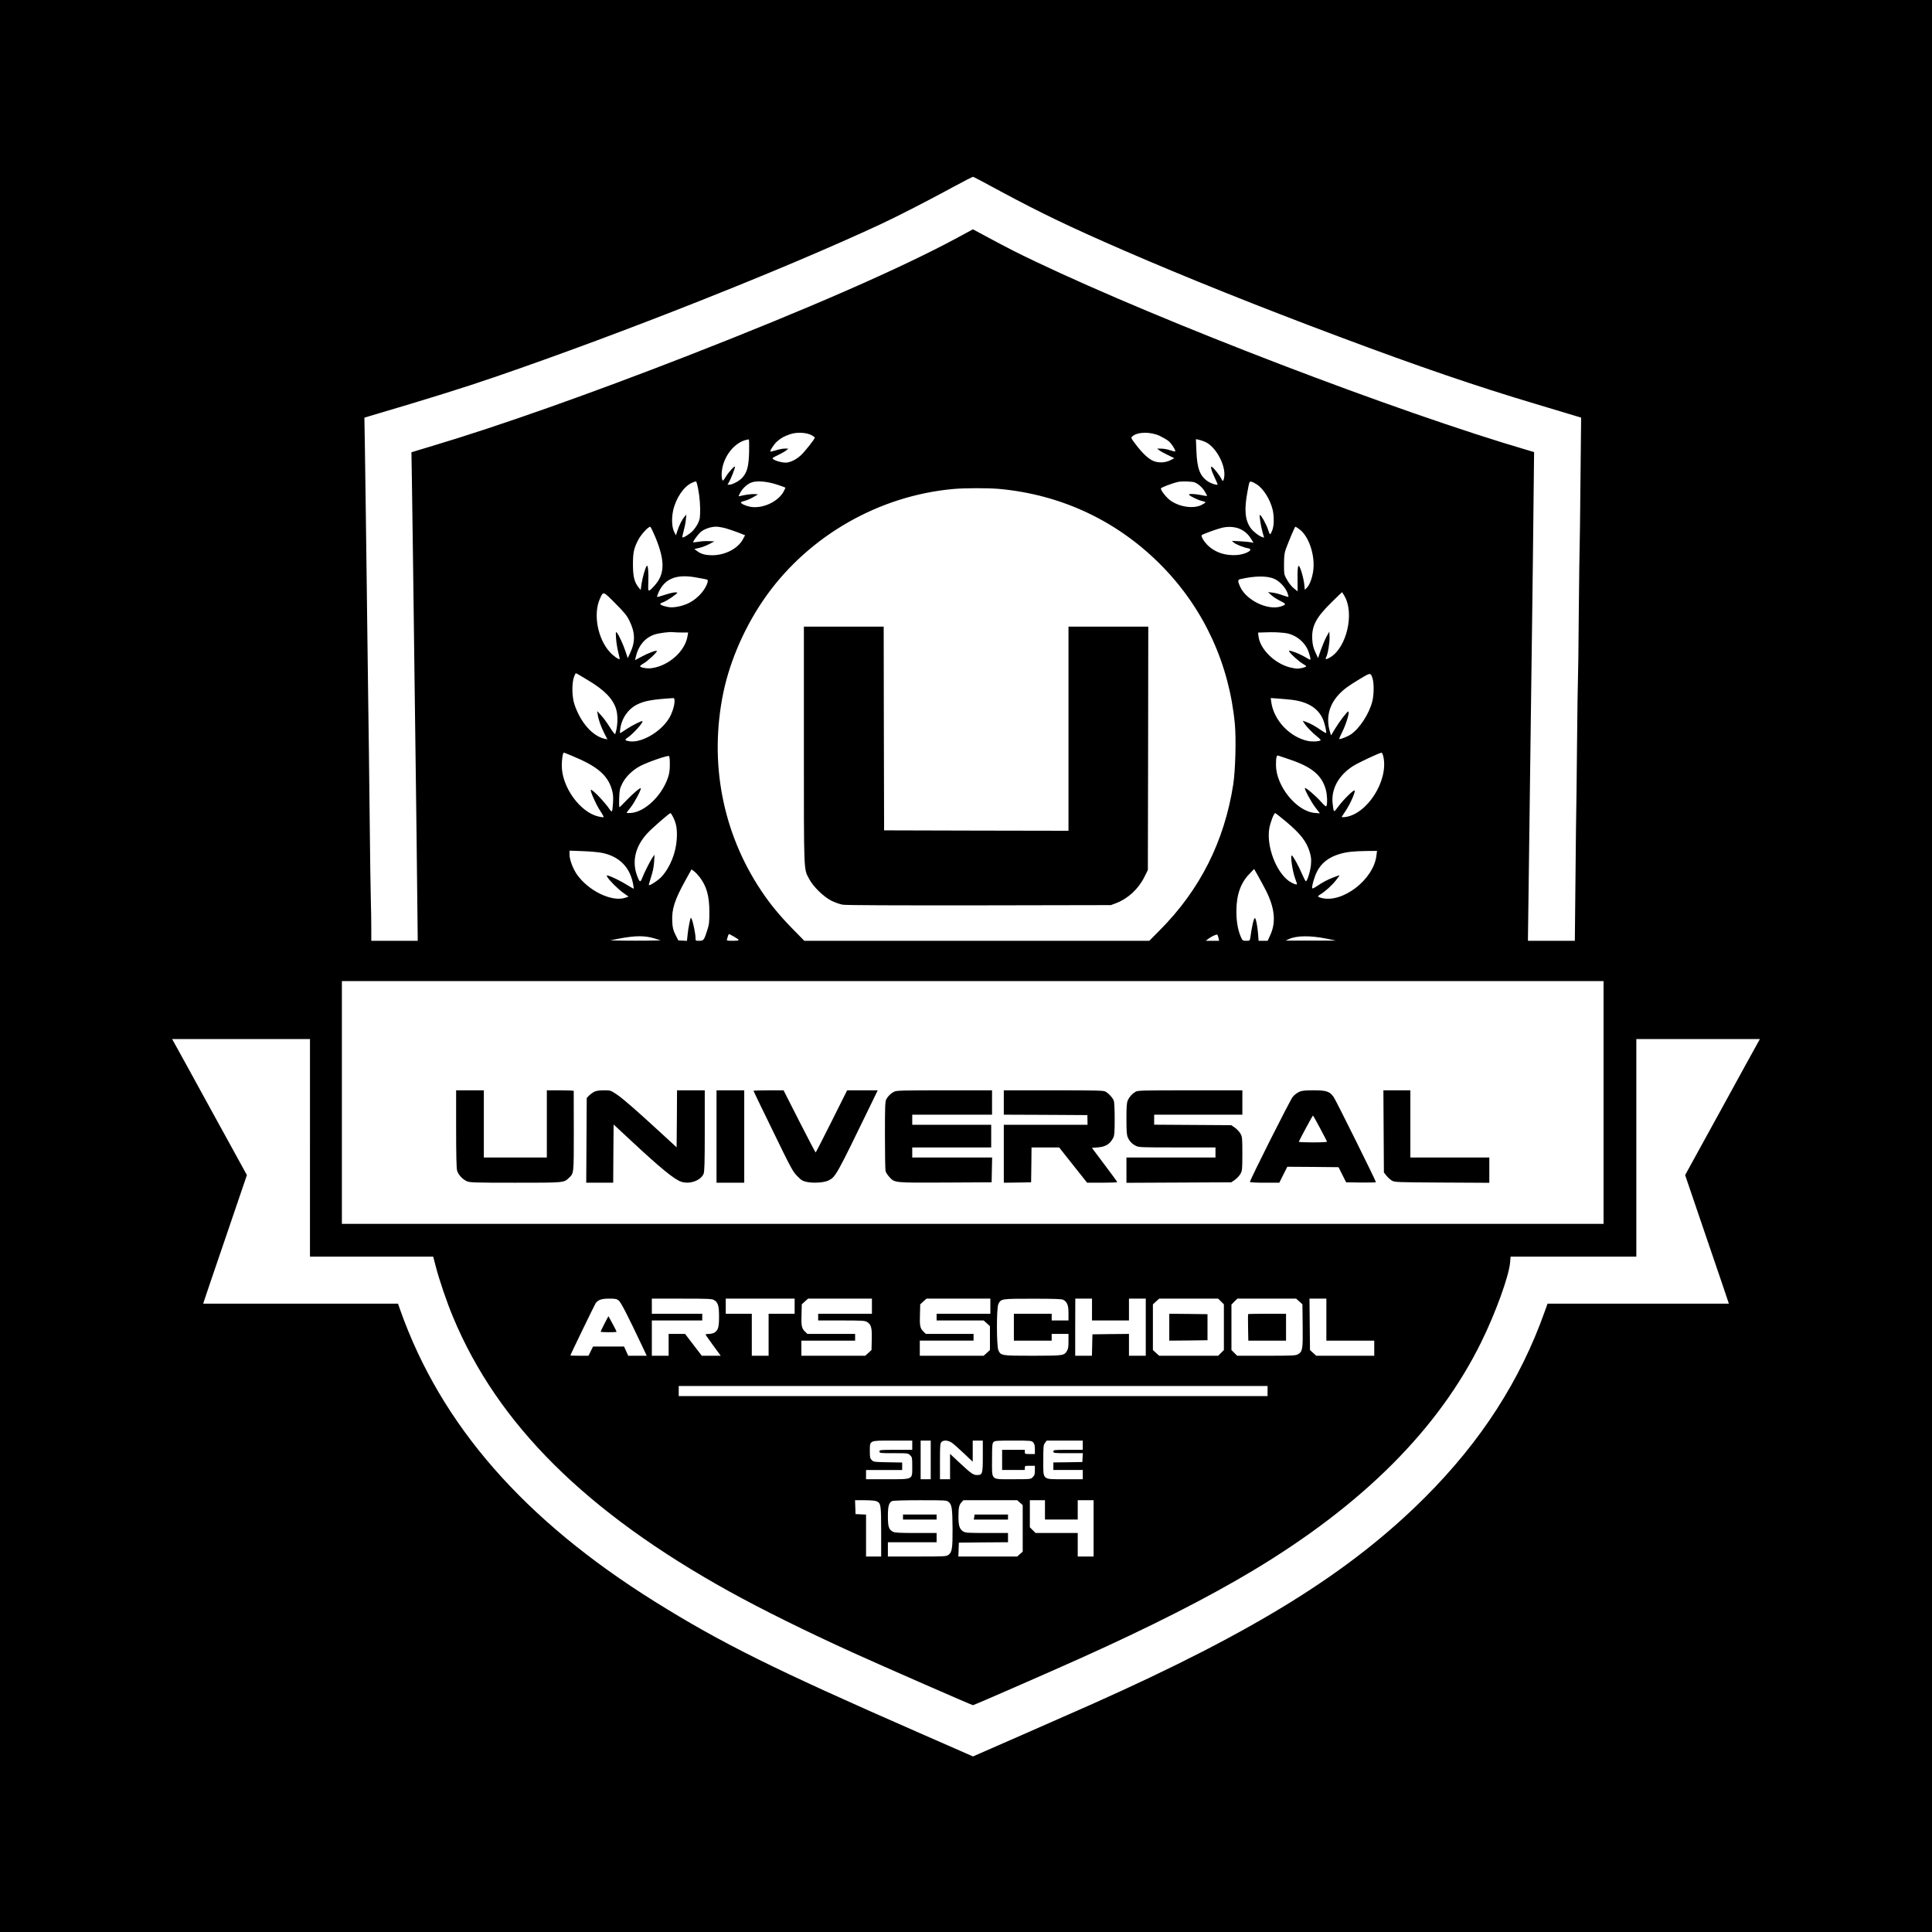
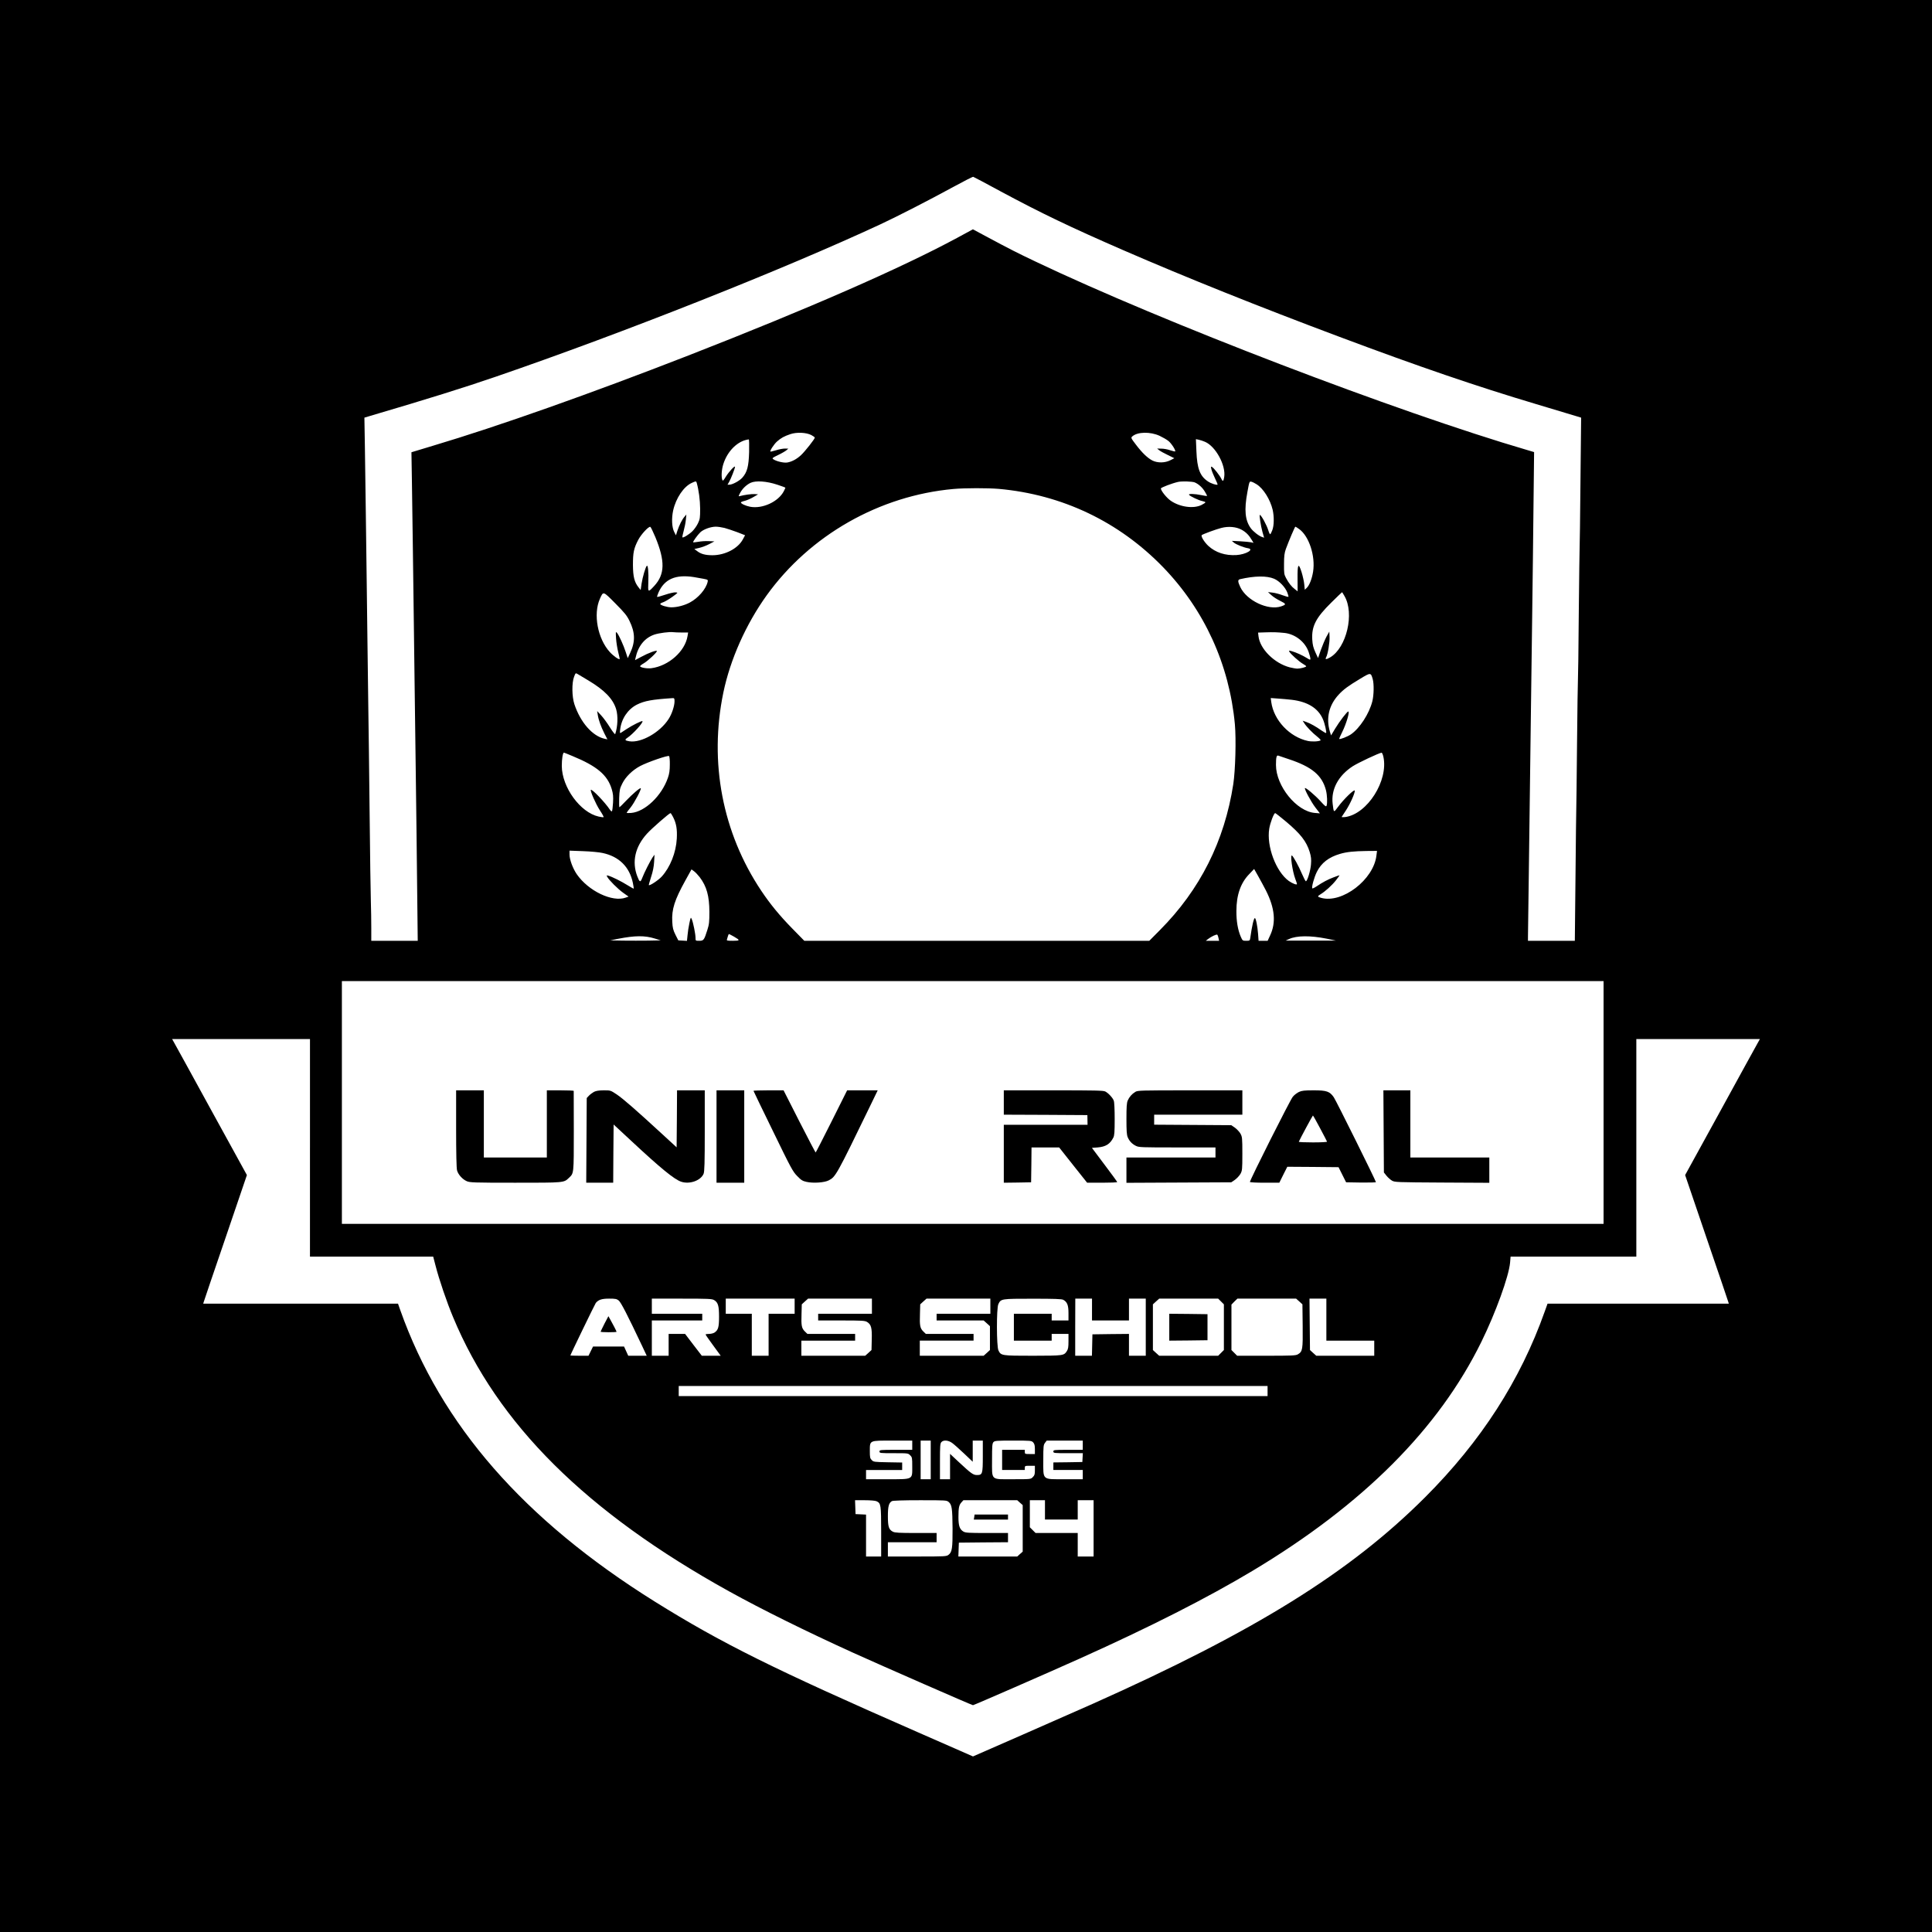
<svg xmlns="http://www.w3.org/2000/svg" version="1.0" width="2300pt" height="2300pt" viewBox="0 0 2300 2300" preserveAspectRatio="xMidYMid meet">
  <g transform="translate(0,2300) scale(0.1,-0.1)" fill="#000000" stroke="none">
    <path d="M0 11500 l0 -11500 11500 0 11500 0 0 11500 0 11500 -11500 0 -11500 0 0 -11500z m11906 9225 c489 -263 836 -429 1463 -702 753 -327 1624 -676 2572 -1031 949 -356 1637 -591 2344 -802 242 -72 462 -138 489 -147 l49 -15 -8 -767 c-4 -421 -8 -773 -10 -781 -1 -8 -6 -359 -10 -780 -3 -421 -8 -776 -10 -790 -2 -14 -7 -367 -11 -785 -4 -418 -8 -762 -9 -765 -1 -3 -5 -355 -9 -782 l-8 -778 -279 0 -279 0 0 43 c0 23 4 359 10 747 14 1066 19 1475 25 1930 3 228 10 737 15 1130 5 393 13 997 16 1342 l7 626 -74 22 c-1557 455 -4339 1521 -5859 2245 -225 107 -302 146 -591 301 l-157 84 -188 -102 c-674 -363 -1766 -841 -3199 -1400 -1165 -454 -2255 -840 -3039 -1074 l-258 -78 6 -370 c3 -204 8 -555 11 -781 3 -225 7 -570 10 -765 3 -195 7 -548 10 -785 3 -236 10 -752 15 -1145 5 -393 13 -997 16 -1342 l7 -628 -276 0 -277 0 0 153 c0 83 -2 224 -5 312 -3 88 -10 567 -15 1065 -5 498 -12 1045 -15 1215 -3 171 -7 515 -10 765 -3 250 -7 610 -10 800 -3 190 -7 536 -10 770 -3 234 -8 588 -11 787 l-6 361 73 22 c676 199 1115 336 1490 465 1525 524 3429 1279 4579 1814 212 99 578 287 875 449 121 66 225 119 231 117 7 -2 151 -78 320 -170z m-2248 -2904 c23 -12 42 -26 42 -31 0 -16 -118 -166 -165 -209 -52 -48 -109 -78 -163 -87 -42 -7 -133 15 -166 39 -17 12 -13 16 55 49 41 19 85 45 99 56 l25 21 -42 1 c-22 0 -70 -9 -104 -20 -35 -10 -65 -18 -67 -16 -9 10 41 86 77 119 47 42 86 64 161 89 74 25 188 20 248 -11z m4148 -10 c36 -17 83 -44 103 -60 36 -28 91 -114 81 -125 -3 -2 -30 4 -60 14 -30 11 -77 19 -105 19 l-50 1 25 -20 c14 -11 60 -37 103 -57 l77 -38 -47 -24 c-65 -33 -151 -34 -213 -4 -57 29 -123 91 -199 192 -57 74 -59 80 -42 95 61 56 215 59 327 7z m-4888 -193 c-5 -172 -23 -239 -81 -305 -34 -38 -117 -83 -154 -83 l-22 0 19 33 c21 36 70 161 70 179 0 21 -70 -55 -108 -115 -30 -49 -37 -56 -43 -40 -14 35 -9 121 11 185 49 159 174 282 304 297 4 1 6 -68 4 -151z m5428 122 c126 -54 249 -279 228 -418 -8 -52 -17 -59 -33 -24 -17 37 -90 131 -111 142 -16 9 -17 6 -8 -29 5 -21 25 -69 43 -107 19 -38 32 -71 30 -73 -10 -9 -77 12 -115 38 -95 63 -129 153 -137 360 l-6 143 34 -7 c19 -4 52 -15 75 -25z m-6052 -487 c25 -90 40 -204 41 -308 0 -109 -2 -125 -26 -175 -14 -30 -44 -72 -65 -93 -38 -38 -111 -83 -120 -74 -3 2 4 37 15 77 11 39 23 99 26 133 l6 62 -21 -25 c-29 -32 -64 -102 -86 -169 l-17 -54 -20 39 c-29 55 -34 163 -13 258 33 147 126 284 221 327 50 23 52 23 59 2z m959 -23 c53 -17 97 -34 97 -36 0 -3 -9 -21 -19 -42 -65 -125 -254 -212 -400 -185 -56 11 -111 37 -111 52 0 4 21 13 48 19 26 7 72 27 102 45 l55 32 -40 3 c-35 3 -127 -10 -178 -24 -17 -5 -17 -3 2 34 26 52 76 100 126 124 62 29 192 20 318 -22z m4970 27 c47 -20 94 -63 123 -114 15 -24 25 -45 23 -47 -2 -2 -33 2 -69 10 -78 16 -154 18 -145 4 10 -17 118 -68 158 -75 20 -4 37 -11 37 -15 0 -5 -21 -19 -47 -32 -96 -47 -258 -24 -366 51 -50 35 -117 119 -117 146 0 11 134 62 205 78 45 10 168 6 198 -6z m736 -22 c81 -50 163 -182 192 -305 18 -82 17 -187 -5 -243 -10 -26 -21 -47 -25 -47 -4 0 -14 19 -21 43 -19 65 -86 187 -102 187 -9 0 12 -133 31 -202 l20 -69 -22 7 c-39 12 -107 65 -137 106 -68 94 -80 217 -40 431 23 126 24 128 48 122 13 -3 41 -17 61 -30z m-3069 -55 c755 -68 1431 -390 1957 -933 491 -508 788 -1158 854 -1870 16 -180 6 -544 -19 -712 -105 -679 -395 -1256 -873 -1737 l-127 -128 -2053 0 -2054 0 -145 148 c-149 152 -262 290 -367 447 -463 692 -623 1531 -452 2359 82 395 269 815 517 1160 516 716 1342 1186 2225 1265 135 12 405 12 537 1z m-4088 -575 c117 -284 114 -442 -13 -580 -75 -81 -76 -80 -71 45 5 115 -4 208 -18 194 -16 -17 -50 -134 -62 -211 l-11 -77 -24 30 c-51 63 -67 128 -68 269 0 147 10 196 63 298 34 65 123 162 144 155 6 -2 32 -57 60 -123z m823 110 c33 -9 102 -32 153 -51 l92 -36 -27 -50 c-59 -109 -212 -188 -362 -188 -82 0 -136 14 -180 48 l-35 26 57 13 c31 7 85 27 119 45 l63 33 -68 3 c-37 2 -93 -2 -124 -8 -31 -5 -58 -8 -61 -6 -6 7 52 87 86 120 38 35 121 65 182 66 25 0 73 -7 105 -15z m6155 -21 c52 -28 89 -65 124 -125 l19 -32 -29 7 c-16 3 -74 9 -129 12 l-100 5 23 -20 c25 -22 119 -60 170 -68 78 -13 -26 -74 -138 -81 -133 -8 -249 30 -335 109 -49 46 -92 116 -78 129 13 11 172 70 233 85 84 22 176 14 240 -21z m687 7 c117 -85 194 -320 165 -507 -14 -86 -44 -163 -76 -193 l-23 -22 -6 63 c-3 35 -18 101 -32 147 -38 119 -50 98 -48 -84 l1 -145 -33 26 c-40 30 -73 72 -106 134 -22 41 -24 57 -23 165 0 97 5 132 22 180 37 100 107 265 113 265 3 0 24 -13 46 -29z m-7207 -571 c36 -6 89 -15 118 -21 50 -10 52 -12 46 -37 -20 -85 -110 -190 -210 -244 -64 -35 -153 -58 -221 -58 -52 0 -133 25 -133 40 0 5 15 14 34 20 19 6 67 34 108 63 72 52 73 52 41 55 -17 2 -73 -11 -124 -28 -50 -17 -94 -29 -96 -26 -3 2 5 26 16 52 71 160 203 218 421 184z m6908 -20 c63 -27 133 -101 158 -166 9 -24 15 -47 12 -49 -3 -3 -34 6 -70 19 -36 14 -90 28 -119 31 l-54 6 40 -36 c21 -20 69 -51 107 -69 72 -36 73 -43 9 -65 -155 -52 -411 70 -486 231 -31 66 -31 86 -2 93 172 40 319 42 405 5z m-7675 -500 c69 -140 72 -249 9 -383 l-29 -62 -23 70 c-27 84 -81 202 -104 230 -17 19 -17 16 -12 -66 3 -47 15 -120 26 -164 11 -43 19 -80 17 -81 -9 -10 -75 37 -117 83 -145 159 -200 450 -119 633 42 94 36 96 184 -53 109 -110 138 -145 168 -207z m8512 295 c122 -207 26 -616 -170 -731 -49 -28 -63 -27 -47 3 20 36 43 179 40 242 l-3 62 -34 -61 c-18 -34 -48 -105 -67 -158 l-33 -96 -32 69 c-25 55 -33 88 -37 151 -9 159 43 260 227 441 69 68 126 123 128 123 1 0 14 -20 28 -45z m-7888 -435 l75 0 -7 -42 c-29 -182 -225 -356 -431 -383 -50 -7 -134 8 -134 24 0 5 20 21 45 35 49 29 155 128 155 145 0 15 -101 -22 -187 -69 l-73 -39 6 27 c30 141 109 239 226 278 56 18 178 34 222 28 16 -2 62 -4 103 -4z m7174 -5 c129 -14 247 -107 288 -227 12 -34 21 -70 21 -80 0 -16 -5 -15 -42 8 -51 32 -130 68 -181 82 -34 9 -36 9 -27 -7 14 -27 117 -119 161 -144 21 -12 39 -25 39 -29 0 -10 -68 -28 -105 -28 -17 0 -57 7 -90 15 -184 48 -356 219 -373 371 l-5 43 89 3 c94 3 133 2 225 -7z m-8288 -565 c193 -115 295 -220 332 -343 24 -80 19 -207 -11 -296 -2 -8 -29 26 -62 78 -31 51 -79 116 -105 144 l-48 52 7 -44 c9 -61 37 -139 79 -223 l36 -70 -33 7 c-145 32 -288 195 -360 411 -30 91 -32 254 -4 327 17 45 19 47 40 34 11 -7 70 -42 129 -77z m9339 15 c16 -58 14 -190 -5 -265 -38 -148 -149 -319 -254 -392 -41 -28 -131 -63 -140 -55 -2 2 14 40 36 83 48 97 92 244 72 244 -14 0 -103 -116 -157 -205 l-48 -80 -14 45 c-48 163 -11 317 107 443 56 60 110 100 253 186 126 76 127 76 150 -4z m-8312 -264 c0 -55 -32 -152 -70 -210 -102 -160 -326 -287 -466 -266 -55 8 -61 18 -26 41 66 43 194 185 180 199 -7 7 -120 -49 -185 -92 -32 -21 -64 -42 -72 -47 -12 -7 -13 0 -8 40 15 128 91 240 198 295 91 46 183 62 427 78 19 1 22 -4 22 -38z m7348 18 c190 -23 314 -100 371 -231 21 -47 46 -157 38 -164 -3 -3 -27 10 -54 29 -68 48 -132 84 -182 102 l-43 15 19 -30 c26 -41 98 -116 156 -161 26 -21 43 -40 38 -43 -22 -14 -102 -17 -151 -7 -218 47 -406 247 -436 463 l-6 48 83 -6 c46 -3 122 -10 167 -15z m-8562 -670 c291 -120 415 -225 466 -392 17 -57 20 -86 16 -163 -3 -52 -9 -98 -13 -102 -4 -4 -15 4 -24 18 -57 87 -214 250 -227 237 -11 -10 59 -170 107 -243 28 -42 48 -79 45 -82 -3 -3 -30 0 -60 7 -218 49 -436 348 -438 602 0 86 12 159 26 159 2 0 48 -18 102 -41z m9653 -9 c61 -283 -191 -681 -455 -717 -27 -3 -45 -2 -41 3 3 5 26 40 51 78 51 78 109 209 104 234 -5 21 -134 -105 -200 -195 -51 -70 -50 -70 -63 37 -21 172 67 336 239 448 62 40 314 159 343 161 6 1 16 -22 22 -49z m-8495 -93 c0 -68 -6 -109 -23 -157 -74 -215 -273 -404 -437 -418 -30 -2 -54 -2 -54 2 0 3 21 32 47 63 45 56 131 218 121 229 -9 8 -99 -69 -175 -149 -40 -43 -76 -77 -79 -77 -3 0 -5 49 -3 108 4 97 7 114 37 174 39 79 119 158 212 208 89 47 332 131 345 119 6 -6 10 -51 9 -102z m7366 66 c277 -91 399 -193 445 -370 15 -59 19 -155 7 -186 -6 -14 -19 -4 -73 56 -65 71 -175 164 -184 155 -10 -10 74 -166 125 -232 l53 -69 -59 5 c-218 17 -464 320 -464 571 0 92 7 120 29 111 9 -3 63 -22 121 -41z m-7327 -690 c39 -77 50 -145 44 -257 -9 -166 -79 -341 -179 -451 -40 -44 -144 -113 -154 -102 -2 2 11 45 27 97 21 63 33 123 36 180 l5 85 -22 -30 c-27 -39 -102 -186 -125 -248 -21 -55 -31 -51 -58 20 -67 174 -26 353 115 508 59 65 265 244 280 245 4 0 18 -21 31 -47z m7299 -56 c172 -145 241 -234 280 -361 16 -54 20 -85 15 -145 -5 -74 -44 -203 -61 -202 -5 0 -26 40 -47 89 -39 92 -102 207 -119 217 -23 14 6 -188 40 -278 11 -28 20 -56 20 -61 0 -15 -52 5 -97 36 -153 111 -267 414 -233 623 11 69 55 185 71 185 4 0 63 -46 131 -103z m-8137 -372 c195 -42 319 -165 359 -355 7 -36 12 -67 10 -69 -1 -2 -36 17 -76 42 -72 45 -180 99 -226 112 -21 6 -23 5 -13 -14 21 -39 125 -143 189 -189 l65 -46 -34 -12 c-159 -58 -445 79 -583 279 -47 69 -86 174 -86 234 l0 46 163 -6 c89 -3 194 -13 232 -22z m9211 -30 c-33 -287 -408 -574 -658 -504 -45 12 -47 19 -10 41 56 33 140 109 186 168 26 33 45 60 42 60 -3 0 -35 -11 -71 -25 -67 -25 -129 -58 -203 -108 -24 -16 -46 -26 -49 -23 -12 11 22 133 54 197 53 106 142 175 277 214 77 23 167 32 315 34 l124 1 -7 -55z m-8056 -258 c83 -110 114 -223 115 -412 0 -120 -3 -151 -24 -215 -38 -121 -44 -130 -96 -130 -45 0 -45 0 -45 35 0 44 -27 179 -44 220 -13 30 -13 29 -29 -45 -9 -41 -19 -106 -22 -143 l-7 -68 -51 3 -52 3 -34 67 c-28 57 -34 81 -38 155 -8 148 27 258 157 493 l72 130 29 -21 c17 -12 47 -44 69 -72z m6740 -157 c107 -212 123 -382 50 -537 l-29 -63 -54 0 -54 0 -6 83 c-7 91 -26 187 -38 187 -13 0 -34 -88 -55 -237 -5 -31 -7 -33 -48 -33 -43 0 -44 1 -66 51 -34 80 -52 184 -51 304 0 190 51 335 153 439 l58 61 51 -90 c28 -50 68 -124 89 -165z m-6333 -550 c76 -44 75 -50 -12 -50 -67 0 -76 2 -71 16 3 9 9 27 12 40 3 13 9 24 13 24 3 0 29 -14 58 -30z m5769 -18 l7 -32 -79 0 -79 0 25 20 c39 30 103 61 112 52 4 -4 11 -22 14 -40z m-6711 -5 l70 -22 -147 -3 c-81 -1 -216 -1 -300 0 l-153 3 95 19 c201 39 315 40 435 3z m8000 -2 l110 -23 -300 0 -300 0 41 19 c92 42 253 43 449 4z m3295 -1950 l0 -1445 -7510 0 -7510 0 0 1445 0 1445 7510 0 7510 0 0 -1445z m-15400 -540 l0 -1295 733 0 734 0 28 -107 c41 -162 135 -438 209 -614 530 -1274 1584 -2321 3286 -3264 390 -216 916 -476 1479 -732 347 -157 1411 -623 1424 -623 11 0 893 385 1273 556 835 375 1517 721 2059 1046 1311 786 2211 1687 2720 2723 171 348 327 780 342 943 l6 72 748 0 749 0 0 1295 0 1295 736 0 735 0 -29 -52 c-17 -29 -217 -394 -445 -810 l-416 -757 253 -743 c140 -409 257 -753 260 -765 l7 -23 -1079 0 -1079 0 -33 -92 c-291 -821 -758 -1546 -1425 -2213 -894 -894 -2024 -1596 -3955 -2458 -129 -57 -503 -222 -831 -366 l-596 -261 -659 289 c-1709 748 -2340 1062 -3127 1553 -1561 975 -2547 2104 -3032 3471 l-27 77 -1160 0 -1159 0 7 23 c3 12 120 356 260 765 l253 743 -416 757 c-228 416 -428 781 -445 810 l-29 52 820 0 821 0 0 -1295z m3675 -1817 c27 -21 102 -167 281 -545 l53 -113 -110 0 -110 0 -25 55 -25 55 -185 0 -184 0 -27 -55 -27 -55 -108 0 c-59 0 -108 2 -108 3 0 9 293 613 303 626 32 38 71 51 158 51 74 0 90 -3 114 -22z m1136 5 c47 -28 59 -67 59 -198 0 -126 -10 -159 -54 -189 -14 -9 -43 -16 -66 -16 -22 0 -40 -3 -40 -7 0 -5 41 -63 90 -130 l90 -123 -113 0 -112 0 -100 130 -99 130 -98 0 -98 0 0 -130 0 -130 -100 0 -100 0 0 210 0 210 300 0 300 0 0 40 0 40 -300 0 -300 0 0 90 0 90 356 0 c318 0 359 -2 385 -17z m959 -73 l0 -90 -155 0 -155 0 0 -250 0 -250 -100 0 -100 0 0 250 0 250 -155 0 -155 0 0 90 0 90 410 0 410 0 0 -90z m920 0 l0 -90 -320 0 -320 0 0 -40 0 -40 276 0 c242 0 279 -2 305 -17 50 -30 61 -69 57 -209 l-3 -126 -37 -34 -38 -34 -380 0 -380 0 0 90 0 90 320 0 320 0 0 40 0 40 -284 0 -284 0 -31 30 c-38 38 -44 69 -39 210 l3 112 37 34 38 34 380 0 380 0 0 -90z m1410 0 l0 -90 -320 0 -320 0 0 -40 0 -40 280 0 280 0 38 -34 37 -34 0 -142 0 -142 -37 -34 -38 -34 -380 0 -380 0 0 90 0 90 320 0 320 0 0 40 0 40 -284 0 -284 0 -31 30 c-38 38 -44 69 -39 210 l3 112 37 34 38 34 380 0 380 0 0 -90z m868 76 c47 -26 62 -64 62 -158 l0 -88 -100 0 -100 0 0 40 0 40 -225 0 -225 0 0 -160 0 -160 225 0 225 0 0 40 0 40 100 0 100 0 0 -87 c0 -70 -4 -94 -19 -117 -36 -55 -39 -55 -404 -56 -375 0 -381 1 -411 64 -23 49 -24 501 -1 550 31 65 33 65 410 65 258 0 346 -3 363 -13z m342 -116 l0 -130 220 0 220 0 0 130 0 130 100 0 100 0 0 -340 0 -340 -100 0 -100 0 0 130 0 130 -217 -2 -218 -3 -3 -127 -3 -128 -100 0 -99 0 0 340 1 340 99 0 100 0 0 -130z m1536 96 l34 -34 0 -272 0 -272 -34 -34 -34 -34 -351 0 -351 0 -38 34 -37 34 0 272 0 272 37 34 38 34 351 0 351 0 34 -34z m932 0 l37 -34 3 -256 c3 -283 -1 -306 -57 -339 -26 -15 -67 -17 -376 -17 l-347 0 -34 34 -34 34 0 271 0 270 35 36 36 35 349 0 350 0 38 -34z m322 -216 l0 -250 285 0 285 0 0 -90 0 -90 -345 0 -345 0 -38 34 -37 34 -3 306 -3 306 101 0 100 0 0 -250z m-700 -850 l0 -60 -3505 0 -3505 0 0 60 0 60 3505 0 3505 0 0 -60z m-4230 -645 l0 -55 -195 0 c-188 0 -195 -1 -195 -20 0 -19 7 -20 170 -20 168 0 171 0 195 -25 24 -23 25 -31 25 -134 0 -159 15 -151 -301 -151 l-249 0 0 55 0 55 215 0 215 0 0 44 0 45 -170 3 c-161 3 -171 4 -192 26 -20 20 -23 32 -23 107 1 131 -11 125 272 125 l233 0 0 -55z m220 -175 l0 -230 -60 0 -60 0 0 230 0 230 60 0 60 0 0 -230z m256 201 c21 -15 85 -72 142 -126 l102 -97 0 126 0 126 60 0 60 0 0 -187 c0 -211 -4 -223 -70 -223 -44 0 -68 17 -211 150 l-109 102 0 -151 0 -151 -60 0 -60 0 0 212 c0 183 2 214 17 230 25 28 83 23 129 -11z m964 7 c15 -17 20 -35 20 -80 l0 -58 -60 0 c-57 0 -60 1 -60 25 l0 25 -135 0 -135 0 0 -120 0 -120 135 0 135 0 0 25 c0 24 3 25 60 25 l60 0 0 -55 c0 -46 -4 -60 -25 -80 -24 -25 -25 -25 -233 -25 -274 0 -252 -21 -252 232 0 164 2 194 17 210 15 16 36 18 234 18 212 0 219 -1 239 -22z m590 -33 l0 -55 -175 0 c-168 0 -175 -1 -175 -20 0 -19 7 -20 176 -20 l175 0 -3 -52 -3 -53 -172 -3 -173 -2 0 -45 0 -45 175 0 175 0 0 -55 0 -55 -210 0 c-279 0 -260 -17 -260 228 0 166 2 181 21 206 l20 26 215 0 214 0 0 -55z m-2455 -667 c52 -24 55 -42 55 -363 l0 -295 -90 0 -90 0 0 250 0 249 -62 3 -63 3 -3 83 -3 82 115 0 c68 0 126 -5 141 -12z m860 -10 c37 -33 43 -75 45 -315 1 -233 -6 -281 -47 -312 -25 -20 -38 -21 -374 -21 l-349 0 0 85 0 85 290 0 290 0 0 55 0 55 -245 0 c-200 0 -251 3 -275 15 -49 25 -60 60 -60 185 0 116 11 158 47 179 11 7 138 11 335 11 314 0 317 0 343 -22z m847 -7 l33 -29 0 -277 0 -277 -33 -29 -32 -29 -351 0 -350 0 3 83 3 82 293 3 292 2 0 55 0 55 -251 0 c-219 0 -255 2 -280 17 -44 26 -59 68 -59 171 0 113 7 145 36 177 l23 25 320 0 321 0 32 -29z m298 -86 l0 -115 195 0 195 0 0 115 0 115 95 0 94 0 0 -335 0 -335 -94 0 -95 0 0 140 0 140 -251 0 -251 0 -34 34 -34 34 0 161 0 161 90 0 90 0 0 -115z" />
-     <path d="M9570 14133 c0 -1552 -3 -1473 63 -1597 48 -92 174 -214 267 -260 41 -20 100 -41 131 -46 36 -7 601 -9 1625 -8 l1569 3 59 22 c144 55 268 169 339 312 l42 84 3 1449 2 1448 -475 0 -475 0 0 -1215 0 -1215 -1097 2 -1098 3 -3 1213 -2 1212 -475 0 -475 0 0 -1407z" />
    <path d="M5430 9563 c0 -289 4 -472 11 -496 13 -49 63 -105 114 -128 37 -17 79 -19 578 -19 587 0 579 -1 640 58 59 56 58 41 58 555 -1 260 -1 475 -1 480 0 4 -72 7 -160 7 l-160 0 0 -400 0 -400 -375 0 -375 0 0 400 0 400 -165 0 -165 0 0 -457z" />
    <path d="M7070 10001 c-19 -11 -46 -31 -60 -46 l-25 -27 -3 -504 -3 -504 161 0 160 0 2 347 3 346 210 -195 c350 -326 511 -458 594 -486 100 -34 233 13 267 94 11 27 14 126 14 514 l0 480 -165 0 -165 0 -2 -339 -3 -340 -175 161 c-302 278 -462 418 -538 469 -74 49 -74 49 -155 49 -60 -1 -91 -6 -117 -19z" />
    <path d="M8530 9470 l0 -550 165 0 165 0 0 550 0 550 -165 0 -165 0 0 -550z" />
    <path d="M8970 10014 c0 -3 105 -220 233 -482 214 -441 236 -481 288 -533 46 -48 64 -59 111 -69 79 -18 212 -9 264 18 82 42 93 62 490 880 l93 192 -182 0 -182 0 -185 -370 c-102 -203 -187 -370 -190 -370 -3 0 -90 167 -194 370 l-188 370 -179 0 c-98 0 -179 -3 -179 -6z" />
-     <path d="M10645 10004 c-40 -20 -73 -52 -93 -89 -15 -27 -17 -77 -17 -430 0 -220 3 -412 8 -428 4 -15 23 -45 43 -67 65 -72 52 -71 669 -68 l550 3 3 148 3 147 -476 0 -475 0 0 60 0 60 470 0 470 0 0 135 0 135 -470 0 -470 0 0 60 0 60 475 0 475 0 0 145 0 145 -567 0 c-495 0 -572 -2 -598 -16z" />
    <path d="M11950 9875 l0 -145 498 -2 497 -3 1 -57 1 -58 -498 0 -499 0 0 -345 0 -345 163 2 162 3 3 208 2 207 165 0 164 0 166 -210 167 -210 179 0 c98 0 179 3 179 8 0 4 -68 97 -151 207 l-150 200 68 5 c96 8 148 40 187 117 13 26 16 67 16 222 0 109 -4 202 -11 218 -12 34 -64 90 -101 109 -22 12 -128 14 -618 14 l-590 0 0 -145z" />
    <path d="M13515 10001 c-42 -26 -71 -60 -90 -103 -12 -29 -15 -78 -15 -218 0 -140 3 -189 15 -218 20 -47 50 -79 97 -103 35 -18 65 -19 493 -19 l455 0 0 -60 0 -60 -530 0 -530 0 0 -150 0 -151 624 3 624 3 44 30 c23 17 53 49 65 70 21 38 23 51 23 240 0 189 -2 202 -23 240 -12 21 -42 53 -65 70 l-44 30 -459 3 -459 3 0 59 0 60 525 0 525 0 0 145 0 145 -622 0 c-590 0 -625 -1 -653 -19z" />
    <path d="M15465 10001 c-22 -10 -56 -35 -74 -57 -30 -34 -511 -990 -511 -1015 0 -5 79 -9 175 -9 l175 0 47 95 48 95 305 -2 305 -3 45 -90 45 -90 178 -3 c97 -1 177 1 177 5 0 15 -474 971 -502 1011 -48 69 -85 82 -240 82 -107 0 -141 -4 -173 -19z m250 -432 c44 -83 82 -155 83 -160 2 -5 -67 -9 -168 -9 -94 0 -170 3 -168 8 17 39 164 312 168 312 3 0 41 -68 85 -151z" />
    <path d="M16472 9531 l3 -489 31 -39 c17 -21 46 -47 65 -58 33 -19 55 -20 597 -23 l562 -3 0 151 0 150 -470 0 -470 0 0 400 0 400 -160 0 -161 0 3 -489z" />
    <path d="M7196 7242 c-25 -50 -46 -93 -46 -96 0 -3 43 -6 95 -6 52 0 95 2 95 5 0 7 -41 87 -73 143 l-24 43 -47 -89z" />
    <path d="M13920 7200 l0 -160 228 2 227 3 0 155 0 155 -227 3 -228 2 0 -160z" />
-     <path d="M14859 7356 c-2 -2 -3 -74 -1 -160 l3 -156 224 0 225 0 0 160 0 160 -223 0 c-123 0 -226 -2 -228 -4z" />
-     <path d="M10750 4940 l0 -30 200 0 200 0 0 30 0 30 -200 0 -200 0 0 -30z" />
    <path d="M11598 4940 l-5 -30 204 0 203 0 0 30 0 30 -199 0 -199 0 -4 -30z" />
  </g>
</svg>